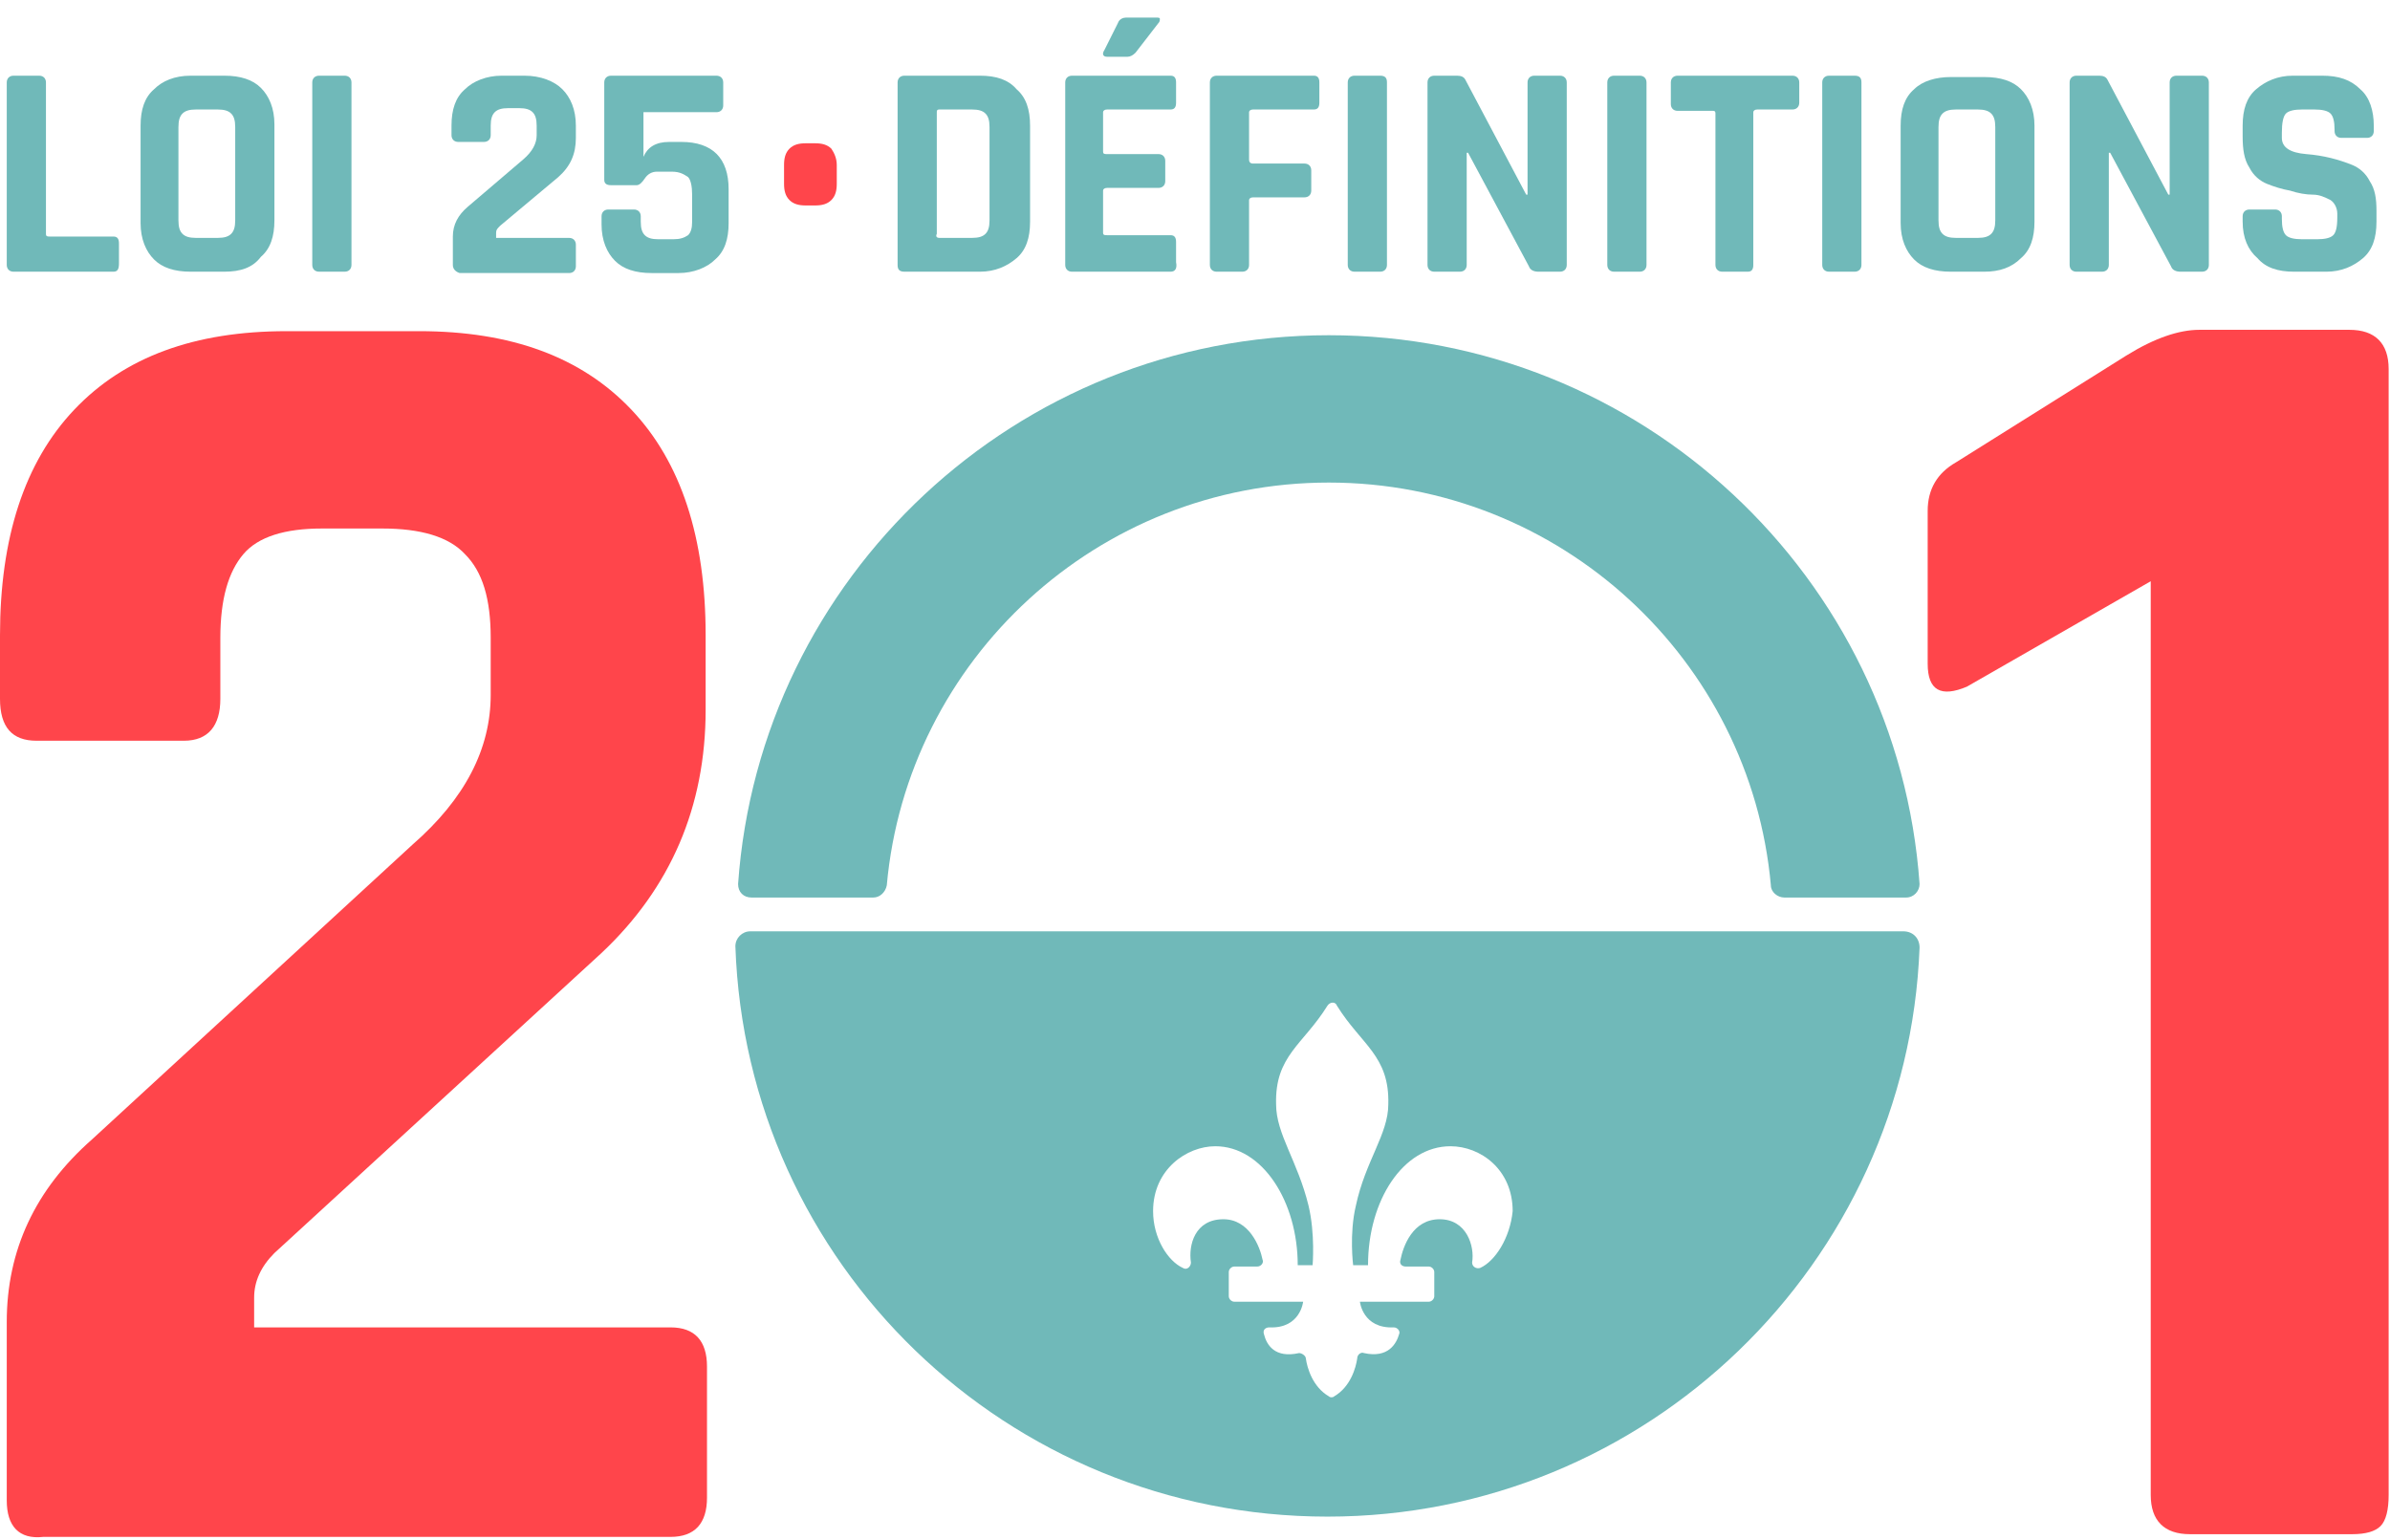
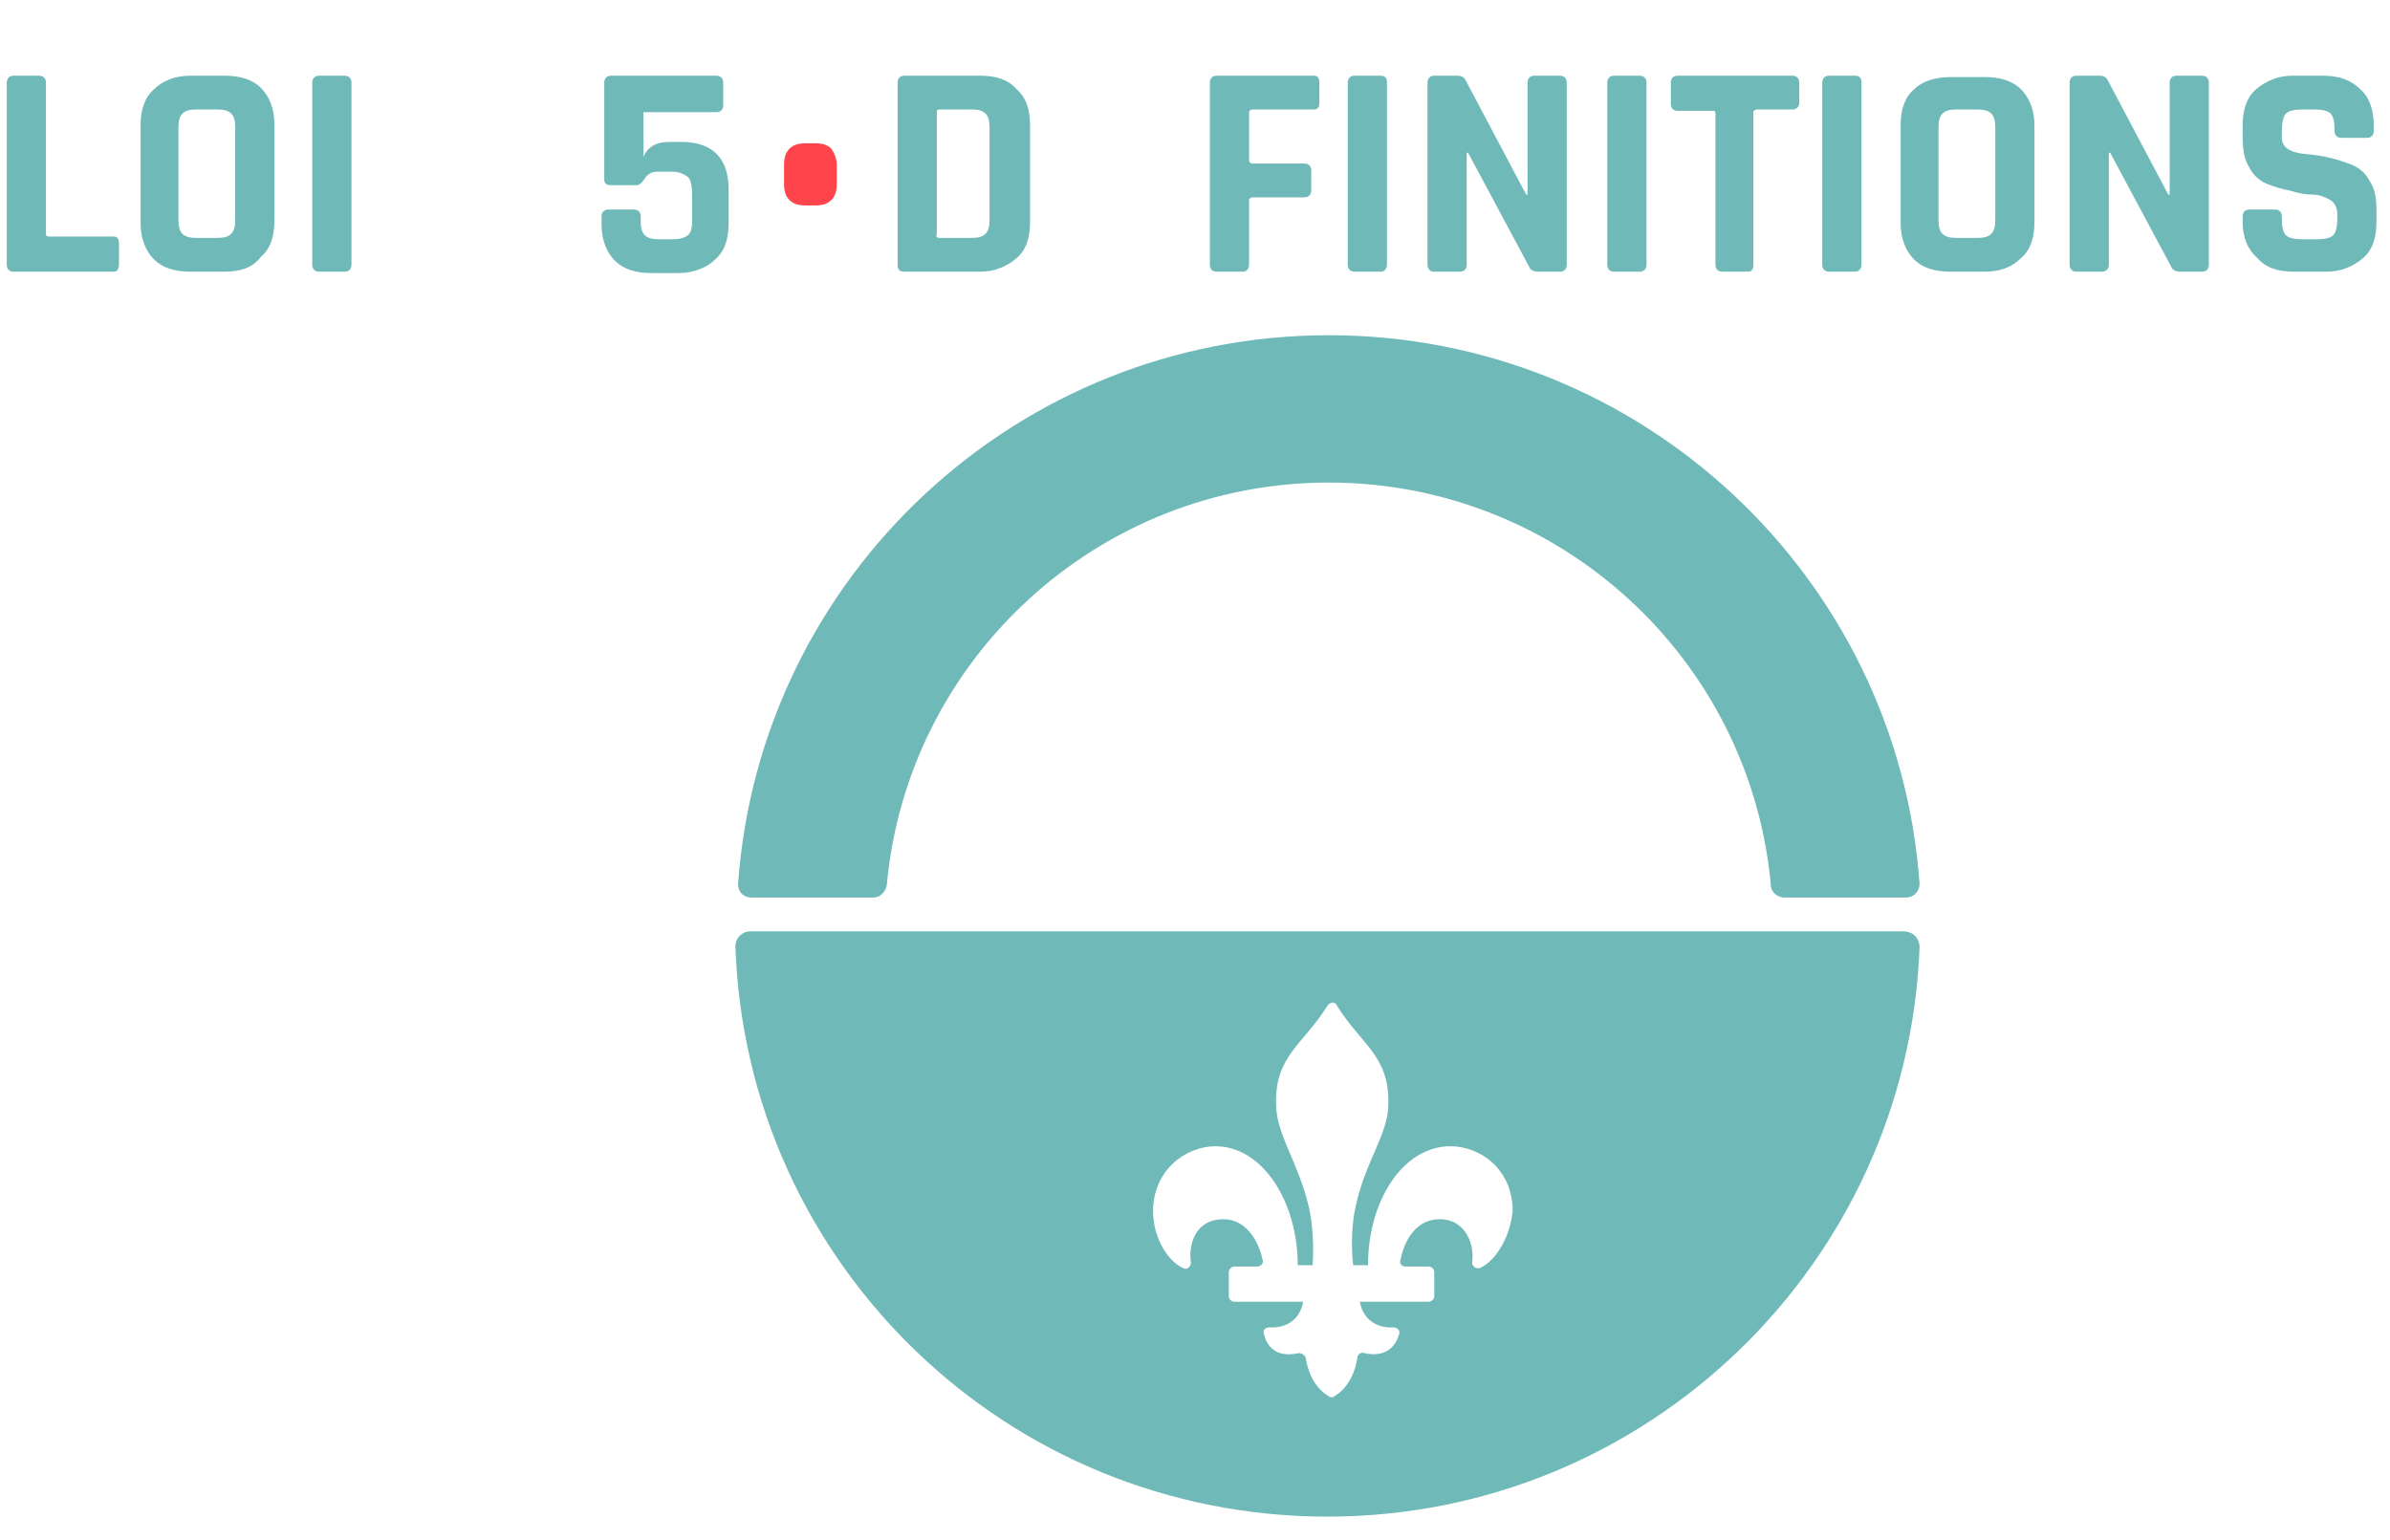
<svg xmlns="http://www.w3.org/2000/svg" version="1.1" id="Calque_1" x="0px" y="0px" viewBox="0 0 176.8 113.9" style="enable-background:new 0 0 176.8 113.9;" xml:space="preserve">
  <style type="text/css">
	.st0{fill:#FF454B;}
	.st1{fill:#70B9B9;}
</style>
  <g>
-     <path class="st0" d="M142.6,49.1V37.8c0-1.6,0.7-2.8,2.1-3.6l12.6-7.9c2.1-1.3,3.9-1.9,5.4-1.9h11.1c1.9,0,2.9,1,2.9,2.9v83.3   c0,1.1-0.2,1.9-0.6,2.3c-0.4,0.4-1.1,0.6-2.1,0.6h-12c-1.9,0-2.9-1-2.9-2.9V43l-13.6,7.8C143.6,51.6,142.6,51.1,142.6,49.1z" />
-   </g>
+     </g>
  <path class="st1" d="M64.6,66.4c0.5,0,0.9-0.4,1-0.9c1.5-16.7,15.6-29.8,32.7-29.8s31.2,13.1,32.7,29.8c0,0.5,0.5,0.9,1,0.9h9  c0.6,0,1-0.5,1-1c-1.6-22.7-20.6-40.6-43.7-40.6S56.2,42.7,54.6,65.4c0,0.6,0.4,1,1,1H64.6z" />
  <g>
    <path class="st1" d="M8.4,20.1H1c-0.3,0-0.5-0.2-0.5-0.5V6.1c0-0.3,0.2-0.5,0.5-0.5h1.9c0.3,0,0.5,0.2,0.5,0.5v11.2   c0,0.2,0.1,0.2,0.3,0.2h4.7c0.3,0,0.4,0.2,0.4,0.5v1.5C8.8,19.9,8.7,20.1,8.4,20.1z" />
    <path class="st1" d="M16.6,20.1h-2.5c-1.2,0-2.1-0.3-2.7-0.9c-0.6-0.6-1-1.5-1-2.7V9.3c0-1.2,0.3-2.1,1-2.7C12,6,12.9,5.6,14.1,5.6   h2.5c1.2,0,2.1,0.3,2.7,0.9c0.6,0.6,1,1.5,1,2.7v7.1c0,1.2-0.3,2.1-1,2.7C18.7,19.8,17.8,20.1,16.6,20.1z M14.5,17.6h1.6   c0.5,0,0.8-0.1,1-0.3c0.2-0.2,0.3-0.5,0.3-1V9.4c0-0.5-0.1-0.8-0.3-1c-0.2-0.2-0.5-0.3-1-0.3h-1.6c-0.5,0-0.8,0.1-1,0.3   c-0.2,0.2-0.3,0.5-0.3,1v6.9c0,0.5,0.1,0.8,0.3,1C13.7,17.5,14,17.6,14.5,17.6z" />
    <path class="st1" d="M26,6.1v13.5c0,0.3-0.2,0.5-0.5,0.5h-1.9c-0.3,0-0.5-0.2-0.5-0.5V6.1c0-0.3,0.2-0.5,0.5-0.5h1.9   C25.8,5.6,26,5.8,26,6.1z" />
-     <path class="st1" d="M33.5,19.6v-2.1c0-0.9,0.4-1.6,1.1-2.2l4.1-3.5c0.7-0.6,1-1.2,1-1.8V9.3c0-0.5-0.1-0.8-0.3-1   C39.2,8.1,38.9,8,38.4,8h-0.8c-0.5,0-0.8,0.1-1,0.3c-0.2,0.2-0.3,0.5-0.3,1V10c0,0.3-0.2,0.5-0.5,0.5h-1.9c-0.3,0-0.5-0.2-0.5-0.5   V9.3c0-1.2,0.3-2.1,1-2.7C35,6,36,5.6,37.1,5.6h1.7C40,5.6,41,6,41.6,6.6c0.6,0.6,1,1.5,1,2.7v0.9c0,1.2-0.4,2.1-1.3,2.9L37,16.7   c-0.2,0.2-0.3,0.3-0.3,0.5v0.4h5.4c0.3,0,0.5,0.2,0.5,0.5v1.6c0,0.3-0.2,0.5-0.5,0.5H34C33.7,20.1,33.5,19.9,33.5,19.6z" />
    <path class="st1" d="M49.7,12.7h-1.1c-0.4,0-0.7,0.2-0.9,0.5c-0.2,0.3-0.4,0.5-0.6,0.5h-1.9c-0.3,0-0.5-0.1-0.5-0.4V6.1   c0-0.3,0.2-0.5,0.5-0.5h7.8c0.3,0,0.5,0.2,0.5,0.5v1.7c0,0.3-0.2,0.5-0.5,0.5h-5.4v3.3c0.3-0.7,0.9-1.1,1.9-1.1h0.9   c2.3,0,3.5,1.2,3.5,3.5v2.5c0,1.2-0.3,2.1-1,2.7c-0.6,0.6-1.6,1-2.7,1h-2c-1.2,0-2.1-0.3-2.7-0.9c-0.6-0.6-1-1.5-1-2.7V16   c0-0.3,0.2-0.5,0.5-0.5h1.9c0.3,0,0.5,0.2,0.5,0.5v0.4c0,0.5,0.1,0.8,0.3,1c0.2,0.2,0.5,0.3,1,0.3h1.1c0.5,0,0.8-0.1,1.1-0.3   c0.2-0.2,0.3-0.5,0.3-1v-2c0-0.6-0.1-1.1-0.3-1.3C50.6,12.9,50.3,12.7,49.7,12.7z" />
    <path class="st0" d="M61.9,12.2v1.4c0,0.5-0.1,0.9-0.4,1.2c-0.3,0.3-0.7,0.4-1.2,0.4h-0.7c-0.5,0-0.9-0.1-1.2-0.4   c-0.3-0.3-0.4-0.7-0.4-1.2v-1.4c0-0.5,0.1-0.9,0.4-1.2c0.3-0.3,0.7-0.4,1.2-0.4h0.7c0.5,0,0.9,0.1,1.2,0.4   C61.7,11.3,61.9,11.7,61.9,12.2z" />
    <path class="st1" d="M66.4,19.6V6.1c0-0.3,0.2-0.5,0.5-0.5h5.6c1.2,0,2.1,0.3,2.7,1c0.7,0.6,1,1.5,1,2.7v7.1c0,1.2-0.3,2.1-1,2.7   c-0.7,0.6-1.6,1-2.7,1h-5.6C66.5,20.1,66.4,19.9,66.4,19.6z M69.5,17.6h2.4c0.5,0,0.8-0.1,1-0.3c0.2-0.2,0.3-0.5,0.3-1V9.4   c0-0.5-0.1-0.8-0.3-1c-0.2-0.2-0.5-0.3-1-0.3h-2.4c-0.2,0-0.2,0.1-0.2,0.2v9C69.2,17.5,69.3,17.6,69.5,17.6z" />
-     <path class="st1" d="M86.6,20.1h-7.3c-0.3,0-0.5-0.2-0.5-0.5V6.1c0-0.3,0.2-0.5,0.5-0.5h7.3c0.3,0,0.4,0.2,0.4,0.5v1.5   c0,0.3-0.1,0.5-0.4,0.5h-4.7c-0.2,0-0.3,0.1-0.3,0.2v2.9c0,0.2,0.1,0.2,0.3,0.2h3.8c0.3,0,0.5,0.2,0.5,0.5v1.5   c0,0.3-0.2,0.5-0.5,0.5h-3.8c-0.2,0-0.3,0.1-0.3,0.2v3.1c0,0.2,0.1,0.2,0.3,0.2h4.7c0.3,0,0.4,0.2,0.4,0.5v1.5   C87.1,19.9,86.9,20.1,86.6,20.1z M83.3,1.3h2.2c0.2,0,0.3,0,0.3,0.1c0,0.1,0,0.2-0.1,0.3L84,3.9c-0.2,0.2-0.4,0.3-0.6,0.3h-1.5   c-0.3,0-0.4-0.2-0.2-0.5l1-2C82.8,1.4,83.1,1.3,83.3,1.3z" />
    <path class="st1" d="M91.9,20.1H90c-0.3,0-0.5-0.2-0.5-0.5V6.1c0-0.3,0.2-0.5,0.5-0.5h7.2c0.3,0,0.4,0.2,0.4,0.5v1.5   c0,0.3-0.1,0.5-0.4,0.5h-4.5c-0.2,0-0.3,0.1-0.3,0.2v3.5c0,0.2,0.1,0.3,0.3,0.3h3.8c0.3,0,0.5,0.2,0.5,0.5v1.5   c0,0.3-0.2,0.5-0.5,0.5h-3.8c-0.2,0-0.3,0.1-0.3,0.2v4.8C92.4,19.9,92.2,20.1,91.9,20.1z" />
    <path class="st1" d="M102.6,6.1v13.5c0,0.3-0.2,0.5-0.5,0.5h-1.9c-0.3,0-0.5-0.2-0.5-0.5V6.1c0-0.3,0.2-0.5,0.5-0.5h1.9   C102.5,5.6,102.6,5.8,102.6,6.1z" />
    <path class="st1" d="M108,20.1h-1.9c-0.3,0-0.5-0.2-0.5-0.5V6.1c0-0.3,0.2-0.5,0.5-0.5h1.7c0.3,0,0.5,0.1,0.6,0.3l4.5,8.5h0.1V6.1   c0-0.3,0.2-0.5,0.5-0.5h1.9c0.3,0,0.5,0.2,0.5,0.5v13.5c0,0.3-0.2,0.5-0.5,0.5h-1.6c-0.3,0-0.6-0.1-0.7-0.4l-4.5-8.4h-0.1v8.3   C108.5,19.9,108.3,20.1,108,20.1z" />
-     <path class="st1" d="M121.8,6.1v13.5c0,0.3-0.2,0.5-0.5,0.5h-1.9c-0.3,0-0.5-0.2-0.5-0.5V6.1c0-0.3,0.2-0.5,0.5-0.5h1.9   C121.6,5.6,121.8,5.8,121.8,6.1z" />
+     <path class="st1" d="M121.8,6.1v13.5c0,0.3-0.2,0.5-0.5,0.5h-1.9c-0.3,0-0.5-0.2-0.5-0.5V6.1c0-0.3,0.2-0.5,0.5-0.5h1.9   C121.6,5.6,121.8,5.8,121.8,6.1" />
    <path class="st1" d="M129.3,20.1h-1.9c-0.3,0-0.5-0.2-0.5-0.5V8.4c0-0.2-0.1-0.2-0.2-0.2h-2.6c-0.3,0-0.5-0.2-0.5-0.5V6.1   c0-0.3,0.2-0.5,0.5-0.5h8.5c0.3,0,0.5,0.2,0.5,0.5v1.5c0,0.3-0.2,0.5-0.5,0.5H130c-0.2,0-0.3,0.1-0.3,0.2v11.3   C129.7,19.9,129.6,20.1,129.3,20.1z" />
    <path class="st1" d="M137.7,6.1v13.5c0,0.3-0.2,0.5-0.5,0.5h-1.9c-0.3,0-0.5-0.2-0.5-0.5V6.1c0-0.3,0.2-0.5,0.5-0.5h1.9   C137.6,5.6,137.7,5.8,137.7,6.1z" />
    <path class="st1" d="M146.8,20.1h-2.5c-1.2,0-2.1-0.3-2.7-0.9c-0.6-0.6-1-1.5-1-2.7V9.3c0-1.2,0.3-2.1,1-2.7   c0.6-0.6,1.6-0.9,2.7-0.9h2.5c1.2,0,2.1,0.3,2.7,0.9c0.6,0.6,1,1.5,1,2.7v7.1c0,1.2-0.3,2.1-1,2.7   C148.8,19.8,147.9,20.1,146.8,20.1z M144.7,17.6h1.6c0.5,0,0.8-0.1,1-0.3c0.2-0.2,0.3-0.5,0.3-1V9.4c0-0.5-0.1-0.8-0.3-1   c-0.2-0.2-0.5-0.3-1-0.3h-1.6c-0.5,0-0.8,0.1-1,0.3c-0.2,0.2-0.3,0.5-0.3,1v6.9c0,0.5,0.1,0.8,0.3,1   C143.9,17.5,144.2,17.6,144.7,17.6z" />
    <path class="st1" d="M155.5,20.1h-1.9c-0.3,0-0.5-0.2-0.5-0.5V6.1c0-0.3,0.2-0.5,0.5-0.5h1.7c0.3,0,0.5,0.1,0.6,0.3l4.5,8.5h0.1   V6.1c0-0.3,0.2-0.5,0.5-0.5h1.9c0.3,0,0.5,0.2,0.5,0.5v13.5c0,0.3-0.2,0.5-0.5,0.5h-1.6c-0.3,0-0.6-0.1-0.7-0.4l-4.5-8.4H156v8.3   C156,19.9,155.8,20.1,155.5,20.1z" />
    <path class="st1" d="M165.9,16.4V16c0-0.3,0.2-0.5,0.5-0.5h1.9c0.3,0,0.5,0.2,0.5,0.5v0.2c0,0.6,0.1,1,0.3,1.2   c0.2,0.2,0.6,0.3,1.2,0.3h1.1c0.6,0,1-0.1,1.2-0.3c0.2-0.2,0.3-0.6,0.3-1.3v-0.3c0-0.4-0.2-0.8-0.5-1c-0.4-0.2-0.8-0.4-1.3-0.4   c-0.5,0-1.1-0.1-1.7-0.3c-0.6-0.1-1.2-0.3-1.7-0.5c-0.5-0.2-1-0.6-1.3-1.2c-0.4-0.6-0.5-1.4-0.5-2.3V9.3c0-1.2,0.3-2.1,1-2.7   c0.7-0.6,1.6-1,2.7-1h2.2c1.2,0,2.1,0.3,2.8,1c0.7,0.6,1,1.6,1,2.7v0.4c0,0.3-0.2,0.5-0.5,0.5h-1.9c-0.3,0-0.5-0.2-0.5-0.5V9.6   c0-0.6-0.1-1-0.3-1.2c-0.2-0.2-0.6-0.3-1.2-0.3h-0.9c-0.6,0-1,0.1-1.2,0.3c-0.2,0.2-0.3,0.7-0.3,1.4v0.4c0,0.7,0.6,1.1,1.8,1.2   c1.3,0.1,2.4,0.4,3.4,0.8c0.5,0.2,1,0.6,1.3,1.2c0.4,0.6,0.5,1.3,0.5,2.2v0.8c0,1.2-0.3,2.1-1,2.7c-0.7,0.6-1.6,1-2.7,1h-2.4   c-1.2,0-2.1-0.3-2.7-1C166.3,18.5,165.9,17.6,165.9,16.4z" />
  </g>
  <path class="st1" d="M140.8,68.9H55.5c-0.6,0-1.1,0.5-1.1,1.1c0.8,23.5,20.1,42.2,43.8,42.2c23.6,0,42.9-18.7,43.8-42.1  C142,69.4,141.5,68.9,140.8,68.9z M109.5,93.8c-0.3,0.1-0.6-0.1-0.6-0.4c0.2-1.2-0.4-3.2-2.4-3.2c-2,0-2.7,2-2.9,3  c-0.1,0.3,0.1,0.5,0.4,0.5h1.7c0.2,0,0.4,0.2,0.4,0.4v1.8c0,0.2-0.2,0.4-0.4,0.4h-5.1c0,0,0.2,2,2.5,1.9c0.3,0,0.5,0.3,0.4,0.5  c-0.2,0.7-0.8,1.8-2.6,1.4c-0.2-0.1-0.5,0.1-0.5,0.4c-0.1,0.7-0.5,2.1-1.7,2.8c-0.1,0.1-0.3,0.1-0.4,0c-1.2-0.7-1.6-2.1-1.7-2.8  c0-0.2-0.3-0.4-0.5-0.4c-1.8,0.4-2.4-0.6-2.6-1.4c-0.1-0.3,0.1-0.5,0.4-0.5c2.3,0.1,2.5-1.9,2.5-1.9h-5.1c-0.2,0-0.4-0.2-0.4-0.4  v-1.8c0-0.2,0.2-0.4,0.4-0.4h1.7c0.3,0,0.5-0.3,0.4-0.5c-0.2-1-1-3-2.9-3c-2.1,0-2.6,1.9-2.4,3.2c0,0.3-0.3,0.6-0.6,0.4  c-1.1-0.5-2.2-2.2-2.2-4.2c0-3.1,2.5-4.8,4.6-4.8c3.5,0,6.1,4.1,6.1,8.8h1.1c0,0,0.2-2.3-0.3-4.4c-0.8-3.3-2.4-5.3-2.4-7.5  c-0.1-3.6,2-4.4,3.8-7.3c0.2-0.3,0.6-0.3,0.7,0c1.8,2.9,3.9,3.7,3.8,7.3c0,2.2-1.7,4.2-2.4,7.5c-0.5,2.1-0.2,4.4-0.2,4.4h1.1  c0-4.8,2.6-8.8,6.1-8.8c2.2,0,4.6,1.7,4.6,4.8C111.7,91.6,110.6,93.3,109.5,93.8z" />
  <g>
-     <path class="st0" d="M0.5,111V97.8c0-5.3,2.1-9.8,6.3-13.5l23.7-21.8c3.9-3.4,5.8-7.1,5.8-11.1v-4.2c0-2.9-0.6-4.9-1.9-6.2   c-1.2-1.3-3.3-1.9-6.1-1.9h-4.5c-2.7,0-4.7,0.6-5.8,1.9c-1.1,1.3-1.7,3.3-1.7,6.2v4.5c0,2-0.9,3.1-2.7,3.1H2.7   c-1.8,0-2.7-1-2.7-3.1V47c0-7.2,1.8-12.8,5.5-16.7s8.9-5.8,15.7-5.8H31c6.8,0,12,1.9,15.7,5.8s5.5,9.5,5.5,16.7v5.5   c0,7.2-2.6,13.2-7.7,18L20.3,92.7c-1,1-1.5,2.1-1.5,3.3v2.2h30.8c1.8,0,2.7,1,2.7,2.9v9.7c0,1.9-0.9,2.9-2.7,2.9H3.2   C1.4,113.9,0.5,112.9,0.5,111z" />
-   </g>
+     </g>
</svg>